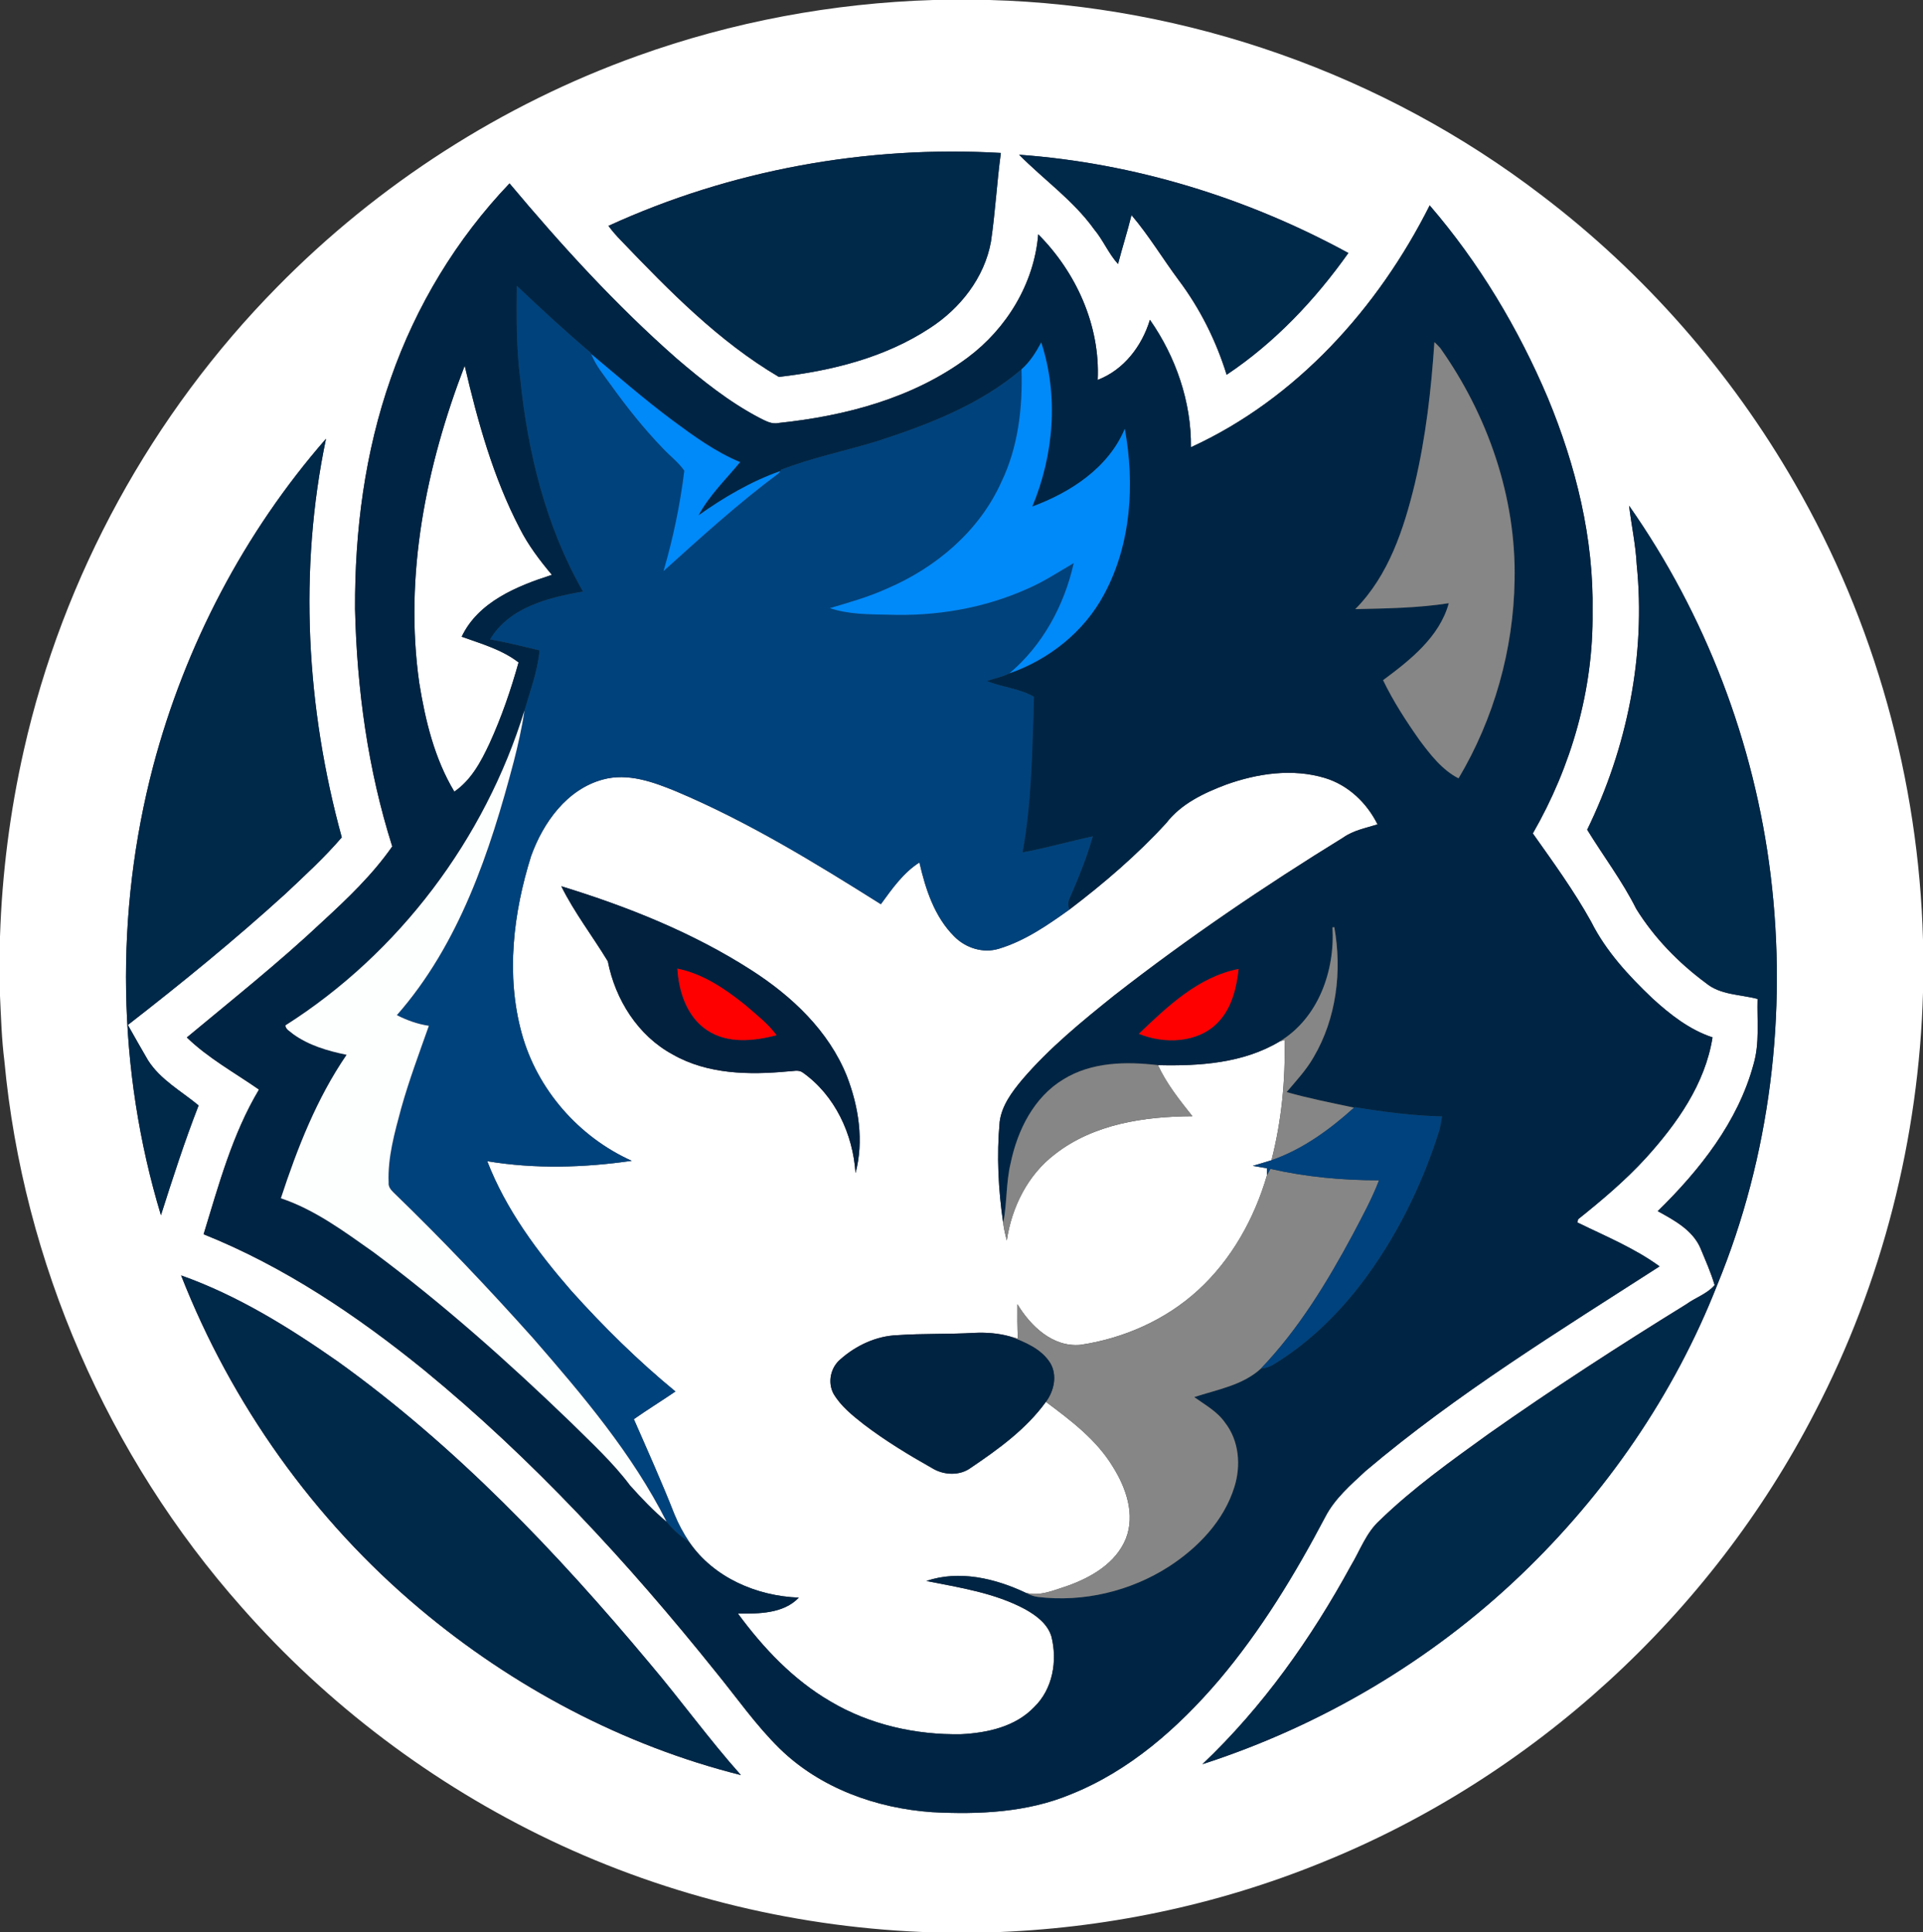
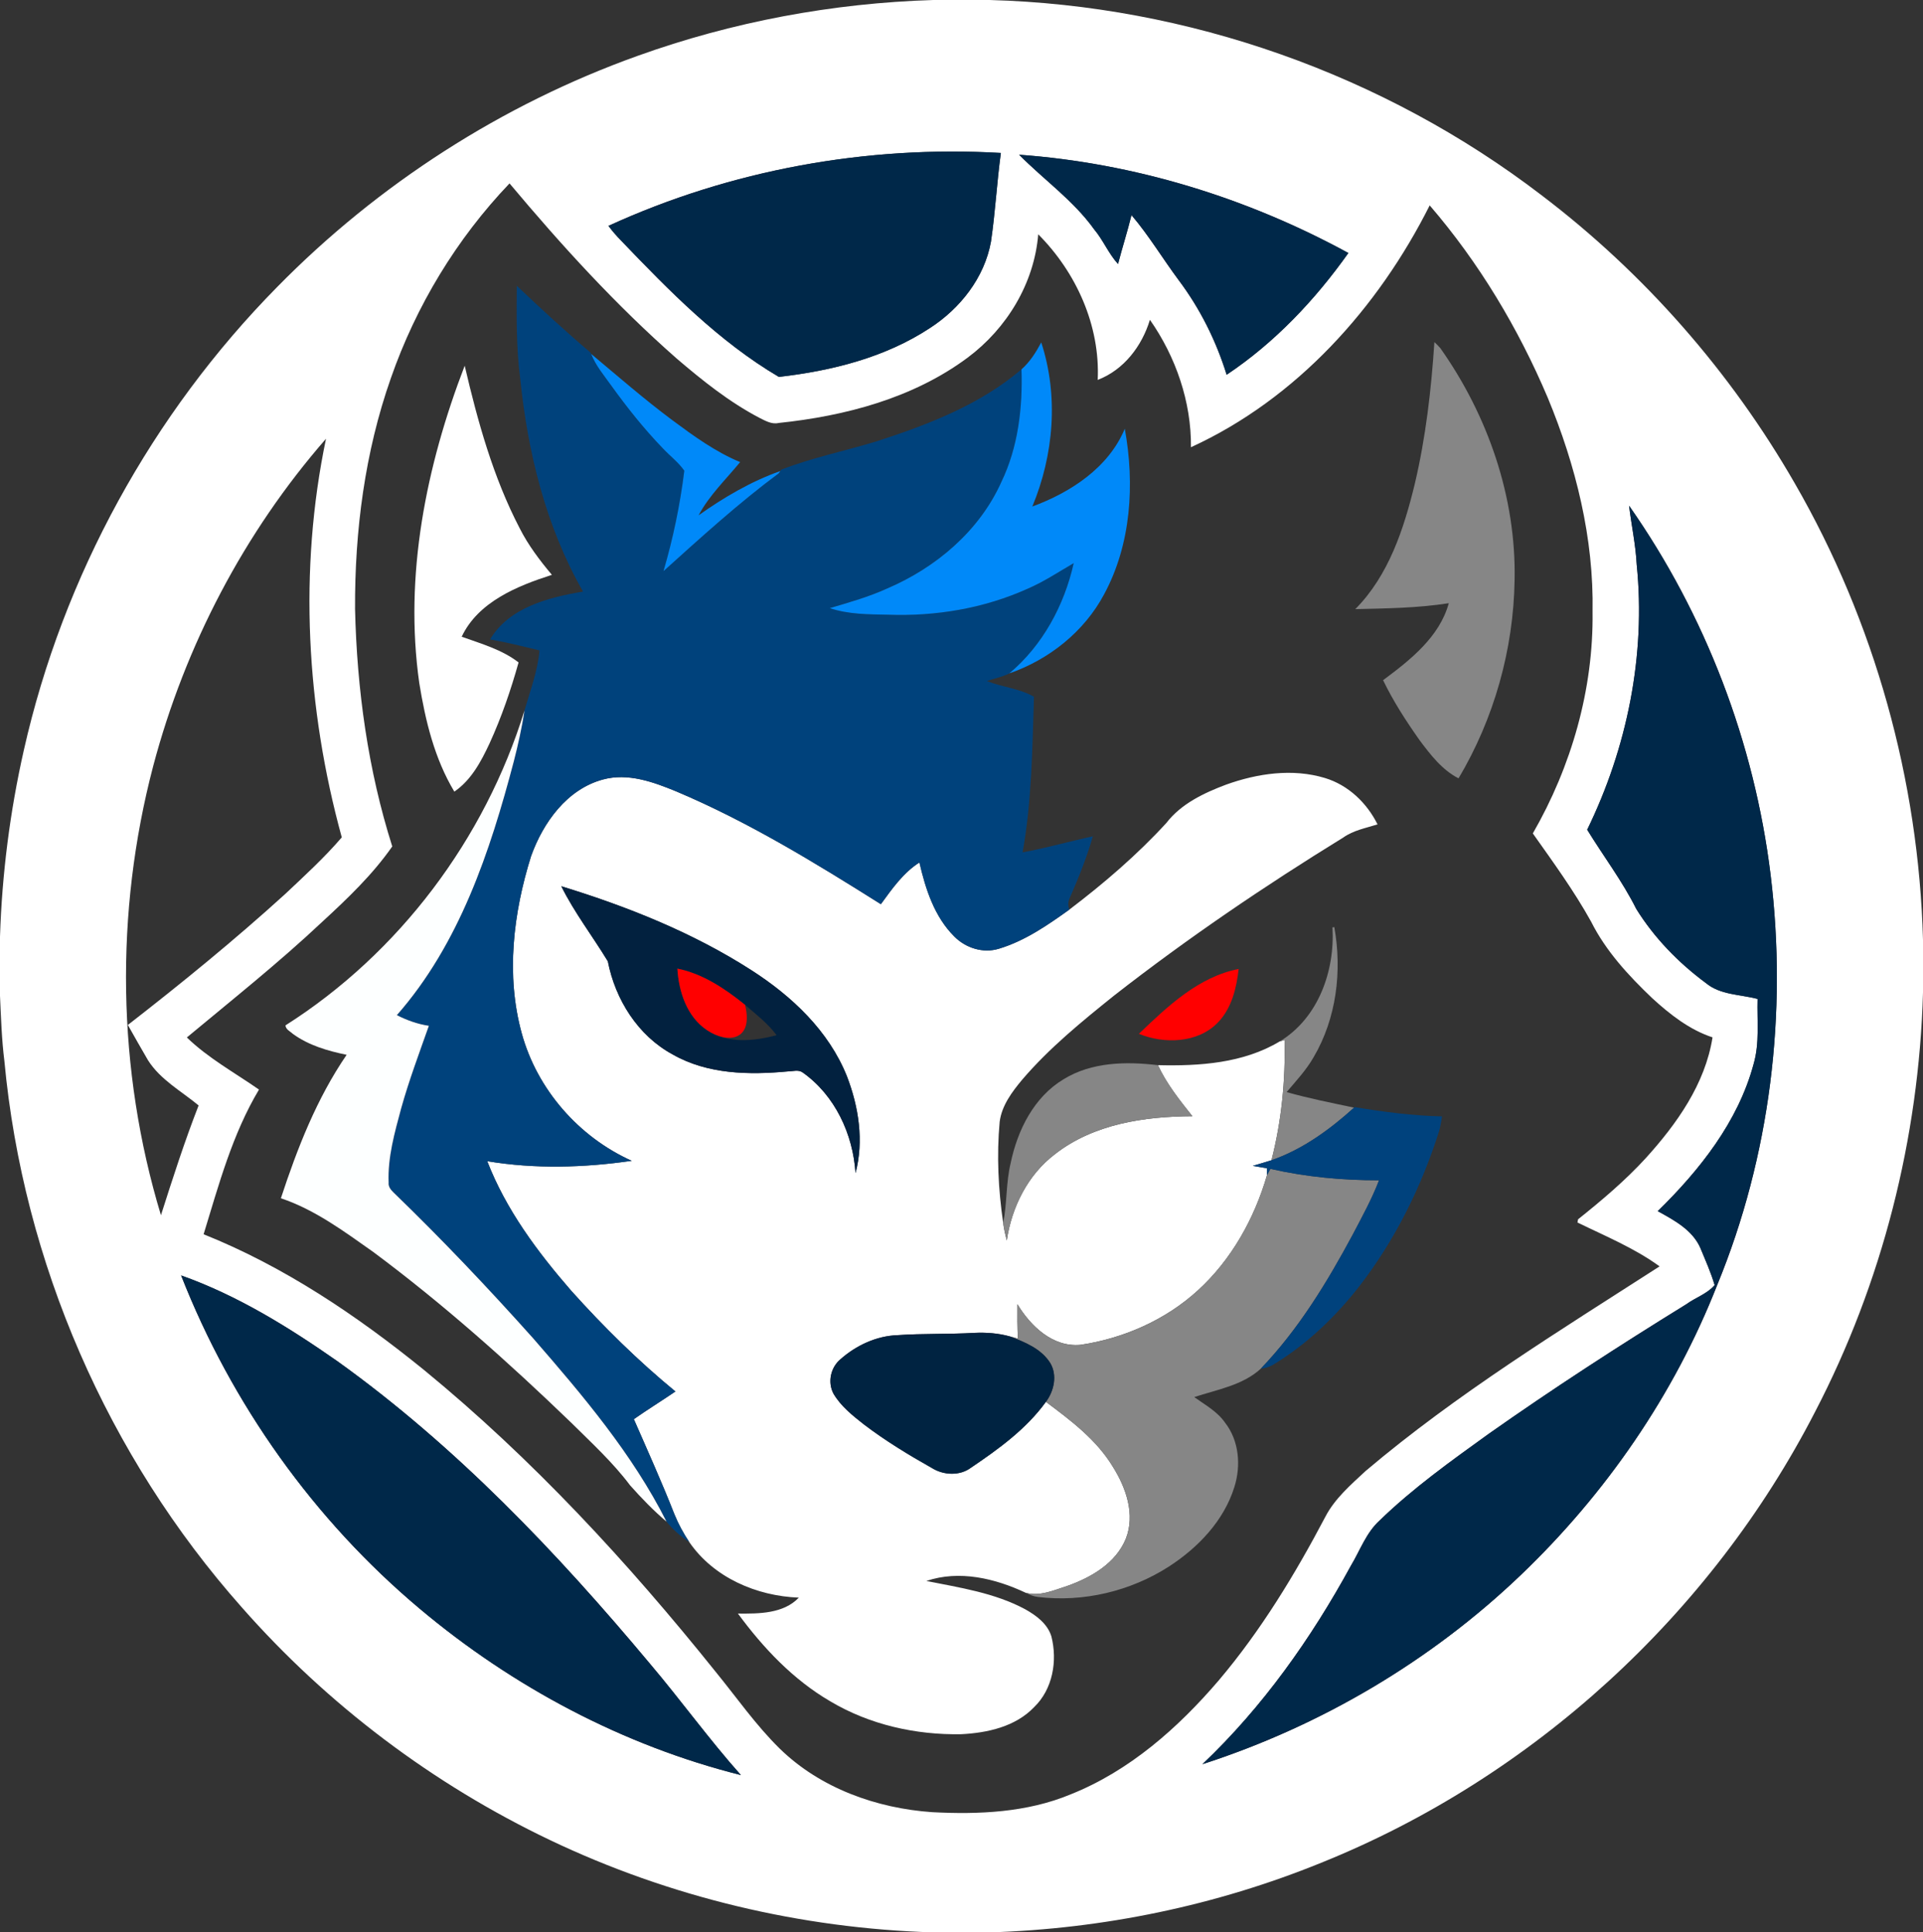
<svg xmlns="http://www.w3.org/2000/svg" width="600pt" height="603pt" viewBox="0 0 600 603" version="1.1">
  <rect x="0" y="0" width="600" height="603" fill="#333333" stroke="none" />
  <g id="#ffffffff">
    <path fill="#ffffff" opacity="1.00" d=" M 291.21 0.00 L 308.77 0.00 C 370.67 1.68 431.80 23.26 480.97 60.91 C 512.99 85.22 540.01 116.04 560.03 150.89 C 584.93 194.06 598.65 243.50 600.00 293.29 L 600.00 309.73 C 598.73 355.14 587.29 400.29 566.30 440.61 C 533.79 503.80 478.17 554.74 412.22 581.28 C 379.41 594.64 344.17 601.92 308.78 603.00 L 291.24 603.00 C 249.96 601.78 208.93 592.00 171.64 574.21 C 135.13 556.80 102.16 531.95 75.44 501.57 C 33.62 454.43 7.21 393.84 1.37 331.08 C 0.52 324.34 0.32 317.54 0.00 310.76 L 0.00 292.28 C 0.63 272.70 3.12 253.18 7.44 234.08 C 19.67 179.78 47.46 129.14 86.52 89.52 C 117.97 57.49 156.66 32.58 198.92 17.44 C 228.51 6.80 259.79 0.96 291.21 0.00 M 189.85 70.48 C 191.05 72.14 192.41 73.66 193.84 75.13 C 208.82 90.76 224.23 106.54 243.02 117.61 C 259.47 115.73 276.15 111.58 290.13 102.38 C 299.58 96.27 307.15 86.68 309.19 75.43 C 310.55 66.24 311.03 56.94 312.28 47.73 C 270.42 45.30 227.99 53.01 189.85 70.48 M 317.98 48.28 C 325.71 56.11 334.92 62.53 341.38 71.56 C 344.21 74.93 345.87 79.13 348.84 82.38 C 350.16 77.27 351.78 72.25 353.04 67.12 C 358.45 73.48 362.77 80.70 367.75 87.40 C 374.43 96.28 379.44 106.34 382.73 116.94 C 397.73 106.93 410.31 93.61 420.71 78.95 C 389.12 61.71 353.90 50.88 317.98 48.28 M 121.94 118.05 C 113.83 141.11 110.67 165.67 110.78 190.03 C 111.36 215.08 114.80 240.20 122.39 264.13 C 116.25 272.94 108.43 280.39 100.57 287.63 C 87.07 300.34 72.54 311.89 58.30 323.74 C 64.99 330.22 73.23 334.72 80.81 340.00 C 72.49 353.91 68.25 369.76 63.53 385.15 C 88.67 395.22 111.36 410.51 132.31 427.51 C 166.15 455.26 195.96 487.59 223.29 521.68 C 229.88 529.75 235.86 538.38 243.33 545.70 C 255.97 558.02 273.48 564.28 290.87 565.49 C 305.42 566.25 320.46 565.60 334.08 559.92 C 352.43 552.60 367.61 539.18 380.31 524.31 C 393.45 508.78 404.05 491.30 413.51 473.34 C 416.47 467.62 421.44 463.35 426.08 459.03 C 454.56 434.91 486.50 415.33 517.81 395.17 C 509.95 389.45 500.88 385.73 492.19 381.48 C 492.23 381.24 492.33 380.74 492.37 380.49 C 499.77 374.57 507.05 368.44 513.46 361.44 C 523.16 350.74 532.03 338.29 534.33 323.71 C 527.12 321.33 521.05 316.55 515.52 311.49 C 508.13 304.45 501.05 296.79 496.44 287.59 C 491.10 277.96 484.60 269.04 478.26 260.07 C 490.29 239.17 497.20 215.15 496.90 190.97 C 497.33 167.99 491.68 145.26 482.93 124.14 C 473.74 102.45 461.47 81.95 446.08 64.09 C 430.00 96.10 404.51 124.48 371.59 139.56 C 371.74 125.41 366.86 111.32 358.79 99.79 C 356.30 107.99 350.68 115.41 342.50 118.55 C 343.29 101.59 335.79 85.00 323.94 73.11 C 322.69 88.43 314.14 102.49 301.92 111.60 C 284.92 124.25 263.73 129.82 242.94 131.99 C 240.74 132.50 238.73 131.26 236.84 130.33 C 227.45 125.39 219.13 118.72 211.10 111.85 C 192.17 95.21 175.15 76.52 158.98 57.23 C 142.45 74.54 129.80 95.46 121.94 118.05 M 47.81 239.01 C 35.77 284.78 36.49 333.90 50.22 379.21 C 53.88 367.71 57.58 356.20 61.97 344.95 C 56.55 340.46 50.02 336.93 46.16 330.82 C 44.03 327.18 41.96 323.51 39.89 319.84 C 56.71 306.78 73.23 293.30 88.99 278.97 C 95.05 273.26 101.21 267.63 106.64 261.30 C 95.57 220.96 93.13 177.96 101.72 136.91 C 76.18 166.16 57.74 201.50 47.81 239.01 M 508.29 157.80 C 509.03 163.93 510.35 169.98 510.67 176.15 C 513.56 204.49 507.67 233.39 495.22 258.91 C 500.27 267.15 506.19 274.93 510.53 283.62 C 516.13 292.65 523.71 300.43 532.23 306.74 C 536.76 310.52 542.95 310.27 548.38 311.72 C 548.19 318.52 549.07 325.47 547.13 332.10 C 542.28 350.07 530.32 365.12 517.24 377.94 C 522.35 380.76 528.07 383.80 530.53 389.42 C 532.11 393.25 533.82 397.04 534.99 401.02 C 532.70 403.73 528.99 404.91 526.12 407.01 C 505.20 419.91 484.57 433.29 464.48 447.44 C 452.73 455.91 440.87 464.37 430.45 474.48 C 426.25 478.30 424.37 483.80 421.51 488.56 C 409.11 511.28 393.99 532.67 375.17 550.52 C 412.12 538.57 446.39 518.37 474.48 491.51 C 501.01 466.15 522.38 435.18 535.79 400.98 C 552.35 360.72 557.74 316.10 552.45 272.97 C 547.39 231.76 532.14 191.80 508.29 157.80 M 56.51 398.00 C 72.24 438.11 97.94 474.28 130.96 502.00 C 159.97 526.38 194.37 544.68 231.17 553.91 C 221.22 542.74 212.47 530.59 202.81 519.18 C 173.76 484.42 142.20 451.24 105.26 424.76 C 90.06 414.14 74.06 404.21 56.51 398.00 Z" />
    <path fill="#ffffff" opacity="1.00" d=" M 144.99 114.12 C 149.05 131.52 153.87 148.95 162.16 164.87 C 164.83 170.15 168.41 174.87 172.20 179.38 C 161.39 182.85 149.21 187.79 144.05 198.69 C 150.15 200.88 156.60 202.69 161.80 206.71 C 159.39 215.33 156.47 223.83 152.75 231.97 C 150.12 237.62 147.04 243.41 141.76 247.03 C 135.58 236.76 132.71 224.87 130.82 213.15 C 126.05 179.61 132.94 145.44 144.99 114.12 Z" />
    <path fill="#ffffff" opacity="1.00" d=" M 382.57 244.84 C 392.34 241.34 403.30 239.72 413.40 242.78 C 420.67 244.98 426.47 250.53 429.81 257.25 C 426.15 258.40 422.28 259.10 419.10 261.36 C 394.46 276.53 370.48 292.82 347.67 310.62 C 337.54 318.75 327.39 327.02 318.93 336.92 C 315.75 340.74 312.56 344.98 311.91 350.05 C 310.94 360.58 311.48 371.20 313.01 381.65 C 313.24 383.48 313.66 385.30 314.12 387.10 C 315.67 376.69 320.65 366.63 329.13 360.18 C 341.20 350.72 357.11 348.38 372.03 348.31 C 368.05 343.29 364.00 338.24 361.29 332.38 C 374.23 332.70 387.89 331.80 399.27 324.99 C 399.65 324.87 400.41 324.63 400.79 324.52 C 401.11 337.14 399.85 349.80 396.72 362.05 C 394.78 362.66 392.83 363.23 390.88 363.80 C 392.37 364.07 393.83 364.29 395.33 364.57 C 395.33 365.10 395.32 366.16 395.32 366.70 C 391.39 380.25 384.23 393.11 373.74 402.68 C 363.64 411.91 350.58 417.65 337.12 419.66 C 328.51 420.46 321.58 413.84 317.45 406.99 C 317.40 410.56 317.44 414.13 317.58 417.70 C 316.93 417.52 315.64 417.18 314.99 417.00 C 311.43 416.02 307.69 415.75 304.01 415.92 C 296.02 416.39 288.00 416.08 280.02 416.64 C 273.45 416.87 267.12 419.83 262.24 424.15 C 259.17 426.70 258.18 431.29 260.03 434.85 C 262.33 438.80 265.99 441.69 269.53 444.48 C 276.27 449.61 283.53 454.02 290.90 458.17 C 294.51 460.37 299.47 460.59 302.95 458.00 C 311.54 452.19 320.20 445.94 326.34 437.44 C 334.14 443.27 342.16 449.28 347.28 457.78 C 351.36 464.31 354.26 472.62 351.27 480.17 C 348.16 487.80 340.48 492.24 333.05 494.88 C 328.88 496.21 324.49 498.23 320.04 497.03 C 310.51 492.54 299.33 489.86 289.03 493.34 C 299.49 495.43 310.31 497.04 319.84 502.15 C 323.28 504.07 326.83 506.68 328.04 510.62 C 329.99 518.24 328.48 527.09 322.67 532.70 C 316.83 538.83 308.09 540.74 299.94 541.16 C 285.76 541.43 271.35 538.21 259.10 530.92 C 247.49 524.17 238.14 514.24 230.24 503.51 C 236.75 503.56 244.40 503.60 249.25 498.54 C 236.07 498.05 222.66 492.29 215.05 481.19 C 213.21 478.44 211.65 475.52 210.40 472.46 C 206.48 462.47 202.07 452.68 197.77 442.85 C 202.03 439.87 206.45 437.14 210.74 434.21 C 199.09 424.64 188.32 414.01 178.25 402.80 C 167.70 390.65 157.87 377.48 152.03 362.35 C 166.93 364.83 182.19 364.39 197.11 362.23 C 180.59 354.81 167.61 339.98 162.80 322.49 C 157.79 304.33 160.14 284.90 165.71 267.14 C 169.47 256.68 176.90 246.25 188.15 243.24 C 195.93 241.13 203.80 244.00 210.95 246.94 C 233.41 256.41 254.26 269.20 274.84 282.15 C 278.33 277.37 281.80 272.37 286.87 269.13 C 288.78 277.43 291.55 286.06 297.74 292.22 C 301.30 295.83 306.73 297.57 311.67 296.05 C 319.78 293.61 326.85 288.71 333.67 283.83 C 344.43 275.66 354.74 266.81 363.89 256.84 C 368.52 250.81 375.62 247.46 382.57 244.84 M 175.13 276.55 C 179.22 284.79 184.91 292.15 189.65 299.98 C 191.98 311.91 199.03 323.19 209.90 329.05 C 220.77 335.26 233.74 335.47 245.88 334.33 C 247.38 334.32 249.10 333.70 250.45 334.67 C 260.54 341.80 266.15 353.92 266.93 366.07 C 269.59 356.08 267.93 345.38 264.26 335.87 C 258.60 321.69 247.06 310.84 234.43 302.74 C 216.16 291.01 195.82 282.90 175.13 276.55 Z" />
  </g>
  <g id="#002849ff">
    <path fill="#002849" opacity="1.00" d=" M 189.85 70.48 C 227.99 53.01 270.42 45.30 312.28 47.73 C 311.03 56.94 310.55 66.24 309.19 75.43 C 307.15 86.68 299.58 96.27 290.13 102.38 C 276.15 111.58 259.47 115.73 243.02 117.61 C 224.23 106.54 208.82 90.76 193.84 75.13 C 192.41 73.66 191.05 72.14 189.85 70.48 Z" />
    <path fill="#002849" opacity="1.00" d=" M 317.98 48.28 C 353.90 50.88 389.12 61.71 420.71 78.95 C 410.31 93.61 397.73 106.93 382.73 116.94 C 379.44 106.34 374.43 96.28 367.75 87.40 C 362.77 80.70 358.45 73.48 353.04 67.12 C 351.78 72.25 350.16 77.27 348.84 82.38 C 345.87 79.13 344.21 74.93 341.38 71.56 C 334.92 62.53 325.71 56.11 317.98 48.28 Z" />
-     <path fill="#002849" opacity="1.00" d=" M 47.81 239.01 C 57.74 201.50 76.18 166.16 101.72 136.91 C 93.13 177.96 95.57 220.96 106.64 261.30 C 101.21 267.63 95.05 273.26 88.99 278.97 C 73.23 293.30 56.71 306.78 39.89 319.84 C 41.96 323.51 44.03 327.18 46.16 330.82 C 50.02 336.93 56.55 340.46 61.97 344.95 C 57.58 356.20 53.88 367.71 50.22 379.21 C 36.49 333.90 35.77 284.78 47.81 239.01 Z" />
    <path fill="#002849" opacity="1.00" d=" M 508.29 157.80 C 532.14 191.80 547.39 231.76 552.45 272.97 C 557.74 316.10 552.35 360.72 535.79 400.98 C 522.38 435.18 501.01 466.15 474.48 491.51 C 446.39 518.37 412.12 538.57 375.17 550.52 C 393.99 532.67 409.11 511.28 421.51 488.56 C 424.37 483.80 426.25 478.30 430.45 474.48 C 440.87 464.37 452.73 455.91 464.48 447.44 C 484.57 433.29 505.20 419.91 526.12 407.01 C 528.99 404.91 532.70 403.73 534.99 401.02 C 533.82 397.04 532.11 393.25 530.53 389.42 C 528.07 383.80 522.35 380.76 517.24 377.94 C 530.32 365.12 542.28 350.07 547.13 332.10 C 549.07 325.47 548.19 318.52 548.38 311.72 C 542.95 310.27 536.76 310.52 532.23 306.74 C 523.71 300.43 516.13 292.65 510.53 283.62 C 506.19 274.93 500.27 267.15 495.22 258.91 C 507.67 233.39 513.56 204.49 510.67 176.15 C 510.35 169.98 509.03 163.93 508.29 157.80 Z" />
    <path fill="#002849" opacity="1.00" d=" M 56.51 398.00 C 74.06 404.21 90.06 414.14 105.26 424.76 C 142.20 451.24 173.76 484.42 202.81 519.18 C 212.47 530.59 221.22 542.74 231.17 553.91 C 194.37 544.68 159.97 526.38 130.96 502.00 C 97.94 474.28 72.24 438.11 56.51 398.00 Z" />
  </g>
  <g id="#002544ff">
-     <path fill="#002544" opacity="1.00" d=" M 121.94 118.05 C 129.80 95.46 142.45 74.54 158.98 57.23 C 175.15 76.52 192.17 95.21 211.10 111.85 C 219.13 118.72 227.45 125.39 236.84 130.33 C 238.73 131.26 240.74 132.50 242.94 131.99 C 263.73 129.82 284.92 124.25 301.92 111.60 C 314.14 102.49 322.69 88.43 323.94 73.11 C 335.79 85.00 343.29 101.59 342.50 118.55 C 350.68 115.41 356.30 107.99 358.79 99.79 C 366.86 111.32 371.74 125.41 371.59 139.56 C 404.51 124.48 430.00 96.10 446.08 64.09 C 461.47 81.95 473.74 102.45 482.93 124.14 C 491.68 145.26 497.33 167.99 496.90 190.97 C 497.20 215.15 490.29 239.17 478.26 260.07 C 484.60 269.04 491.10 277.96 496.44 287.59 C 501.05 296.79 508.13 304.45 515.52 311.49 C 521.05 316.55 527.12 321.33 534.33 323.71 C 532.03 338.29 523.16 350.74 513.46 361.44 C 507.05 368.44 499.77 374.57 492.37 380.49 C 492.33 380.74 492.23 381.24 492.19 381.48 C 500.88 385.73 509.95 389.45 517.81 395.17 C 486.50 415.33 454.56 434.91 426.08 459.03 C 421.44 463.35 416.47 467.62 413.51 473.34 C 404.05 491.30 393.45 508.78 380.31 524.31 C 367.61 539.18 352.43 552.60 334.08 559.92 C 320.46 565.60 305.42 566.25 290.87 565.49 C 273.48 564.28 255.97 558.02 243.33 545.70 C 235.86 538.38 229.88 529.75 223.29 521.68 C 195.96 487.59 166.15 455.26 132.31 427.51 C 111.36 410.51 88.67 395.22 63.53 385.15 C 68.25 369.76 72.49 353.91 80.81 340.00 C 73.23 334.72 64.99 330.22 58.30 323.74 C 72.54 311.89 87.07 300.34 100.57 287.63 C 108.43 280.39 116.25 272.94 122.39 264.13 C 114.80 240.20 111.36 215.08 110.78 190.03 C 110.67 165.67 113.83 141.11 121.94 118.05 M 161.25 89.18 C 161.16 98.82 161.06 108.52 162.31 118.10 C 164.66 141.19 170.31 164.33 181.91 184.60 C 171.23 186.40 158.80 189.54 152.92 199.53 C 158.11 200.44 163.21 201.72 168.33 202.95 C 167.77 209.43 165.41 215.55 163.63 221.75 C 151.29 261.82 124.51 297.46 89.07 319.97 C 89.16 321.28 90.58 321.86 91.43 322.66 C 96.34 326.22 102.28 327.95 108.16 329.15 C 98.83 342.76 92.76 358.32 87.64 373.92 C 98.25 377.47 107.35 384.26 116.41 390.64 C 138.24 406.87 158.59 425.02 178.16 443.89 C 184.52 450.20 191.18 456.29 196.58 463.48 C 200.14 467.49 203.87 471.36 207.96 474.83 C 209.96 477.31 212.37 479.46 215.05 481.19 C 222.66 492.29 236.07 498.05 249.25 498.54 C 244.40 503.60 236.75 503.56 230.24 503.51 C 238.14 514.24 247.49 524.17 259.10 530.92 C 271.35 538.21 285.76 541.43 299.94 541.16 C 308.09 540.74 316.83 538.83 322.67 532.70 C 328.48 527.09 329.99 518.24 328.04 510.62 C 326.83 506.68 323.28 504.07 319.84 502.15 C 310.31 497.04 299.49 495.43 289.03 493.34 C 299.33 489.86 310.51 492.54 320.04 497.03 C 321.23 497.63 322.47 498.17 323.83 498.33 C 338.04 500.06 352.75 496.54 364.77 488.81 C 373.83 482.92 381.86 474.56 385.13 464.05 C 387.25 457.38 386.63 449.56 382.22 443.93 C 379.79 440.43 375.99 438.39 372.62 435.96 C 379.72 433.62 387.73 432.30 393.40 427.08 C 394.68 426.96 395.87 426.60 397.00 426.01 C 407.59 419.64 416.65 410.99 424.22 401.26 C 435.34 386.85 443.52 370.31 449.01 353.00 C 449.44 351.48 449.68 349.92 449.94 348.37 C 440.78 348.17 431.69 346.97 422.67 345.48 L 422.49 345.64 C 415.45 344.14 408.38 342.76 401.44 340.79 C 404.41 337.28 407.59 333.90 409.88 329.87 C 417.00 317.77 418.78 303.02 416.32 289.32 C 416.18 289.33 415.89 289.37 415.75 289.39 C 416.54 302.97 411.34 317.69 399.27 324.99 C 387.89 331.80 374.23 332.70 361.29 332.38 C 351.35 331.21 340.61 331.37 331.83 336.79 C 322.59 342.34 317.47 352.68 315.34 362.93 C 313.85 369.07 314.24 375.46 313.01 381.65 C 311.48 371.20 310.94 360.58 311.91 350.05 C 312.56 344.98 315.75 340.74 318.93 336.92 C 327.39 327.02 337.54 318.75 347.67 310.62 C 370.48 292.82 394.46 276.53 419.10 261.36 C 422.28 259.10 426.15 258.40 429.81 257.25 C 426.47 250.53 420.67 244.98 413.40 242.78 C 403.30 239.72 392.34 241.34 382.57 244.84 C 375.62 247.46 368.52 250.81 363.89 256.84 C 354.74 266.81 344.43 275.66 333.67 283.83 C 333.10 282.53 333.26 281.16 333.91 279.92 C 336.60 273.74 339.13 267.46 340.98 260.97 C 333.65 262.56 326.43 264.63 319.06 265.98 C 321.95 249.96 322.09 233.65 322.61 217.42 C 318.05 214.80 312.71 214.45 307.91 212.51 C 310.23 211.71 312.71 211.27 314.90 210.14 C 327.30 205.83 338.30 197.11 344.50 185.44 C 352.96 169.78 354.09 151.04 350.95 133.78 C 345.89 145.95 334.04 153.66 322.10 158.06 C 328.80 141.96 330.34 123.54 324.88 106.85 C 323.24 109.93 321.36 112.92 318.72 115.25 C 305.80 126.28 289.63 132.49 273.66 137.67 C 263.71 140.73 253.46 142.77 243.74 146.57 L 243.47 146.99 C 234.31 150.23 225.87 155.20 217.97 160.80 C 221.30 154.56 226.48 149.62 230.93 144.20 C 223.24 141.01 216.45 136.07 209.80 131.14 C 201.05 124.62 192.82 117.44 184.46 110.45 L 184.29 110.05 C 176.38 103.35 168.76 96.32 161.25 89.18 M 447.55 106.75 C 446.57 121.60 444.86 136.45 441.44 150.96 C 438.03 165.03 433.30 179.55 422.87 190.08 C 432.61 189.86 442.39 189.74 452.04 188.23 C 449.15 198.78 439.96 206.00 431.54 212.25 C 434.71 218.83 438.70 224.98 442.90 230.94 C 446.30 235.49 449.92 240.22 455.08 242.89 C 466.16 224.27 472.23 202.69 472.57 181.04 C 473.10 155.17 464.24 129.62 449.38 108.61 C 448.80 107.96 448.19 107.34 447.55 106.75 M 144.99 114.12 C 132.94 145.44 126.05 179.61 130.82 213.15 C 132.71 224.87 135.58 236.76 141.76 247.03 C 147.04 243.41 150.12 237.62 152.75 231.97 C 156.47 223.83 159.39 215.33 161.80 206.71 C 156.60 202.69 150.15 200.88 144.05 198.69 C 149.21 187.79 161.39 182.85 172.20 179.38 C 168.41 174.87 164.83 170.15 162.16 164.87 C 153.87 148.95 149.05 131.52 144.99 114.12 M 355.34 322.60 C 363.24 325.85 373.79 325.55 380.03 319.04 C 384.32 314.59 385.81 308.32 386.47 302.37 C 373.95 304.81 364.25 314.07 355.34 322.60 Z" />
-   </g>
+     </g>
  <g id="#00427cff">
    <path fill="#00427c" opacity="1.00" d=" M 161.25 89.18 C 168.76 96.32 176.38 103.35 184.29 110.05 L 184.46 110.45 C 185.88 114.13 188.47 117.15 190.73 120.33 C 195.70 127.24 201.02 133.91 206.94 140.04 C 209.11 142.33 211.68 144.27 213.51 146.88 C 212.21 157.47 210.02 167.98 207.01 178.23 C 218.70 167.70 230.35 157.08 243.00 147.68 C 243.11 147.51 243.35 147.16 243.47 146.99 L 243.74 146.57 C 253.46 142.77 263.71 140.73 273.66 137.67 C 289.63 132.49 305.80 126.28 318.72 115.25 C 319.10 127.23 317.69 139.50 312.43 150.41 C 305.58 165.69 292.02 177.14 276.81 183.64 C 271.05 186.26 264.95 187.99 258.89 189.77 C 264.71 191.73 270.92 191.70 276.99 191.82 C 291.92 192.38 307.03 189.86 320.69 183.69 C 325.72 181.52 330.29 178.47 335.01 175.73 C 332.07 188.89 325.31 201.41 314.90 210.14 C 312.71 211.27 310.23 211.71 307.91 212.51 C 312.71 214.45 318.05 214.80 322.61 217.42 C 322.09 233.65 321.95 249.96 319.06 265.98 C 326.43 264.63 333.65 262.56 340.98 260.97 C 339.13 267.46 336.60 273.74 333.91 279.92 C 333.26 281.16 333.10 282.53 333.67 283.83 C 326.85 288.71 319.78 293.61 311.67 296.05 C 306.73 297.57 301.30 295.83 297.74 292.22 C 291.55 286.06 288.78 277.43 286.87 269.13 C 281.80 272.37 278.33 277.37 274.84 282.15 C 254.26 269.20 233.41 256.41 210.95 246.94 C 203.80 244.00 195.93 241.13 188.15 243.24 C 176.90 246.25 169.47 256.68 165.71 267.14 C 160.14 284.90 157.79 304.33 162.80 322.49 C 167.61 339.98 180.59 354.81 197.11 362.23 C 182.19 364.39 166.93 364.83 152.03 362.35 C 157.87 377.48 167.70 390.65 178.25 402.80 C 188.32 414.01 199.09 424.64 210.74 434.21 C 206.45 437.14 202.03 439.87 197.77 442.85 C 202.07 452.68 206.48 462.47 210.40 472.46 C 211.65 475.52 213.21 478.44 215.05 481.19 C 212.37 479.46 209.96 477.31 207.96 474.83 C 197.28 453.64 181.81 435.40 166.33 417.60 C 152.35 401.97 137.91 386.73 122.83 372.16 C 121.98 371.32 121.12 370.35 121.26 369.05 C 120.93 361.14 123.14 353.43 125.17 345.86 C 127.61 337.13 130.80 328.64 133.81 320.10 C 130.30 319.59 126.97 318.37 123.82 316.78 C 143.35 294.55 152.91 265.74 160.31 237.60 C 161.65 232.37 162.84 227.10 163.63 221.75 C 165.41 215.55 167.77 209.43 168.33 202.95 C 163.21 201.72 158.11 200.44 152.92 199.53 C 158.80 189.54 171.23 186.40 181.91 184.60 C 170.31 164.33 164.66 141.19 162.31 118.10 C 161.06 108.52 161.16 98.82 161.25 89.18 Z" />
  </g>
  <g id="#0089f9ff">
    <path fill="#0089f9" opacity="1.00" d=" M 318.72 115.25 C 321.36 112.92 323.24 109.93 324.88 106.85 C 330.34 123.54 328.80 141.96 322.10 158.06 C 334.04 153.66 345.89 145.95 350.95 133.78 C 354.09 151.04 352.96 169.78 344.50 185.44 C 338.30 197.11 327.30 205.83 314.90 210.14 C 325.31 201.41 332.07 188.89 335.01 175.73 C 330.29 178.47 325.72 181.52 320.69 183.69 C 307.03 189.86 291.92 192.38 276.99 191.82 C 270.92 191.70 264.71 191.73 258.89 189.77 C 264.95 187.99 271.05 186.26 276.81 183.64 C 292.02 177.14 305.58 165.69 312.43 150.41 C 317.69 139.50 319.10 127.23 318.72 115.25 Z" />
    <path fill="#0089f9" opacity="1.00" d=" M 190.73 120.33 C 188.47 117.15 185.88 114.13 184.46 110.45 C 192.82 117.44 201.05 124.62 209.80 131.14 C 216.45 136.07 223.24 141.01 230.93 144.20 C 226.48 149.62 221.30 154.56 217.97 160.80 C 225.87 155.20 234.31 150.23 243.47 146.99 C 243.35 147.16 243.11 147.51 243.00 147.68 C 230.35 157.08 218.70 167.70 207.01 178.23 C 210.02 167.98 212.21 157.47 213.51 146.88 C 211.68 144.27 209.11 142.33 206.94 140.04 C 201.02 133.91 195.70 127.24 190.73 120.33 Z" />
  </g>
  <g id="#868686ff">
    <path fill="#868686" opacity="1.00" d=" M 447.55 106.75 C 448.19 107.34 448.80 107.96 449.38 108.61 C 464.24 129.62 473.10 155.17 472.57 181.04 C 472.23 202.69 466.16 224.27 455.08 242.89 C 449.92 240.22 446.30 235.49 442.90 230.94 C 438.70 224.98 434.71 218.83 431.54 212.25 C 439.96 206.00 449.15 198.78 452.04 188.23 C 442.39 189.74 432.61 189.86 422.87 190.08 C 433.30 179.55 438.03 165.03 441.44 150.96 C 444.86 136.45 446.57 121.60 447.55 106.75 Z" />
    <path fill="#868686" opacity="1.00" d=" M 415.75 289.39 C 415.89 289.37 416.18 289.33 416.32 289.32 C 418.78 303.02 417.00 317.77 409.88 329.87 C 407.59 333.90 404.41 337.28 401.44 340.79 C 408.38 342.76 415.45 344.14 422.49 345.64 C 414.92 352.48 406.44 358.67 396.72 362.05 C 399.85 349.80 401.11 337.14 400.79 324.52 C 400.41 324.63 399.65 324.87 399.27 324.99 C 411.34 317.69 416.54 302.97 415.75 289.39 Z" />
    <path fill="#868686" opacity="1.00" d=" M 331.83 336.79 C 340.61 331.37 351.35 331.21 361.29 332.38 C 364.00 338.24 368.05 343.29 372.03 348.31 C 357.11 348.38 341.20 350.72 329.13 360.18 C 320.65 366.63 315.67 376.69 314.12 387.10 C 313.66 385.30 313.24 383.48 313.01 381.65 C 314.24 375.46 313.85 369.07 315.34 362.93 C 317.47 352.68 322.59 342.34 331.83 336.79 Z" />
    <path fill="#868686" opacity="1.00" d=" M 395.32 366.70 C 395.68 366.04 396.03 365.39 396.38 364.74 C 407.49 367.27 418.90 368.33 430.28 368.31 C 428.05 374.14 425.04 379.61 422.15 385.12 C 414.12 400.07 405.20 414.77 393.40 427.08 C 387.73 432.30 379.72 433.62 372.62 435.96 C 375.99 438.39 379.79 440.43 382.22 443.93 C 386.63 449.56 387.25 457.38 385.13 464.05 C 381.86 474.56 373.83 482.92 364.77 488.81 C 352.75 496.54 338.04 500.06 323.83 498.33 C 322.47 498.17 321.23 497.63 320.04 497.03 C 324.49 498.23 328.88 496.21 333.05 494.88 C 340.48 492.24 348.16 487.80 351.27 480.17 C 354.26 472.62 351.36 464.31 347.28 457.78 C 342.16 449.28 334.14 443.27 326.34 437.44 C 328.88 434.05 329.95 429.15 327.70 425.35 C 324.89 420.86 319.73 418.78 314.99 417.00 C 315.64 417.18 316.93 417.52 317.58 417.70 C 317.44 414.13 317.40 410.56 317.45 406.99 C 321.58 413.84 328.51 420.46 337.12 419.66 C 350.58 417.65 363.64 411.91 373.74 402.68 C 384.23 393.11 391.39 380.25 395.32 366.70 Z" />
  </g>
  <g id="#fdffffff">
    <path fill="#fdffff" opacity="1.00" d=" M 163.63 221.75 C 162.84 227.10 161.65 232.37 160.31 237.60 C 152.91 265.74 143.35 294.55 123.82 316.78 C 126.97 318.37 130.30 319.59 133.81 320.10 C 130.80 328.64 127.61 337.13 125.17 345.86 C 123.14 353.43 120.93 361.14 121.26 369.05 C 121.12 370.35 121.98 371.32 122.83 372.16 C 137.91 386.73 152.35 401.97 166.33 417.60 C 181.81 435.40 197.28 453.64 207.96 474.83 C 203.87 471.36 200.14 467.49 196.58 463.48 C 191.18 456.29 184.52 450.20 178.16 443.89 C 158.59 425.02 138.24 406.87 116.41 390.64 C 107.35 384.26 98.25 377.47 87.64 373.92 C 92.76 358.32 98.83 342.76 108.16 329.15 C 102.28 327.95 96.34 326.22 91.43 322.66 C 90.58 321.86 89.16 321.28 89.07 319.97 C 124.51 297.46 151.29 261.82 163.63 221.75 Z" />
  </g>
  <g id="#02213fff">
    <path fill="#02213f" opacity="1.00" d=" M 175.13 276.55 C 195.82 282.90 216.16 291.01 234.43 302.74 C 247.06 310.84 258.60 321.69 264.26 335.87 C 267.93 345.38 269.59 356.08 266.93 366.07 C 266.15 353.92 260.54 341.80 250.45 334.67 C 249.10 333.70 247.38 334.32 245.88 334.33 C 233.74 335.47 220.77 335.26 209.90 329.05 C 199.03 323.19 191.98 311.91 189.65 299.98 C 184.91 292.15 179.22 284.79 175.13 276.55 M 211.35 302.26 C 211.78 309.46 214.30 317.24 220.56 321.44 C 226.93 325.75 235.23 324.92 242.30 323.03 C 239.57 319.35 235.90 316.54 232.47 313.56 C 226.23 308.55 219.33 303.86 211.35 302.26 Z" />
  </g>
  <g id="#ff0000ff">
-     <path fill="#ff0000" opacity="1.00" d=" M 211.35 302.26 C 219.33 303.86 226.23 308.55 232.47 313.56 C 235.90 316.54 239.57 319.35 242.30 323.03 C 235.23 324.92 226.93 325.75 220.56 321.44 C 214.30 317.24 211.78 309.46 211.35 302.26 Z" />
+     <path fill="#ff0000" opacity="1.00" d=" M 211.35 302.26 C 219.33 303.86 226.23 308.55 232.47 313.56 C 235.23 324.92 226.93 325.75 220.56 321.44 C 214.30 317.24 211.78 309.46 211.35 302.26 Z" />
    <path fill="#ff0000" opacity="1.00" d=" M 355.34 322.60 C 364.25 314.07 373.95 304.81 386.47 302.37 C 385.81 308.32 384.32 314.59 380.03 319.04 C 373.79 325.55 363.24 325.85 355.34 322.60 Z" />
  </g>
  <g id="#00427dff">
    <path fill="#00427d" opacity="1.00" d=" M 422.49 345.64 L 422.67 345.48 C 431.69 346.97 440.78 348.17 449.94 348.37 C 449.68 349.92 449.44 351.48 449.01 353.00 C 443.52 370.31 435.34 386.85 424.22 401.26 C 416.65 410.99 407.59 419.64 397.00 426.01 C 395.87 426.60 394.68 426.96 393.40 427.08 C 405.20 414.77 414.12 400.07 422.15 385.12 C 425.04 379.61 428.05 374.14 430.28 368.31 C 418.90 368.33 407.49 367.27 396.38 364.74 C 396.03 365.39 395.68 366.04 395.32 366.70 C 395.32 366.16 395.33 365.10 395.33 364.57 C 393.83 364.29 392.37 364.07 390.88 363.80 C 392.83 363.23 394.78 362.66 396.72 362.05 C 406.44 358.67 414.92 352.48 422.49 345.64 Z" />
  </g>
  <g id="#002341ff">
    <path fill="#002341" opacity="1.00" d=" M 280.02 416.64 C 288.00 416.08 296.02 416.39 304.01 415.92 C 307.69 415.75 311.43 416.02 314.99 417.00 C 319.73 418.78 324.89 420.86 327.70 425.35 C 329.95 429.15 328.88 434.05 326.34 437.44 C 320.20 445.94 311.54 452.19 302.95 458.00 C 299.47 460.59 294.51 460.37 290.90 458.17 C 283.53 454.02 276.27 449.61 269.53 444.48 C 265.99 441.69 262.33 438.80 260.03 434.85 C 258.18 431.29 259.17 426.70 262.24 424.15 C 267.12 419.83 273.45 416.87 280.02 416.64 Z" />
  </g>
</svg>